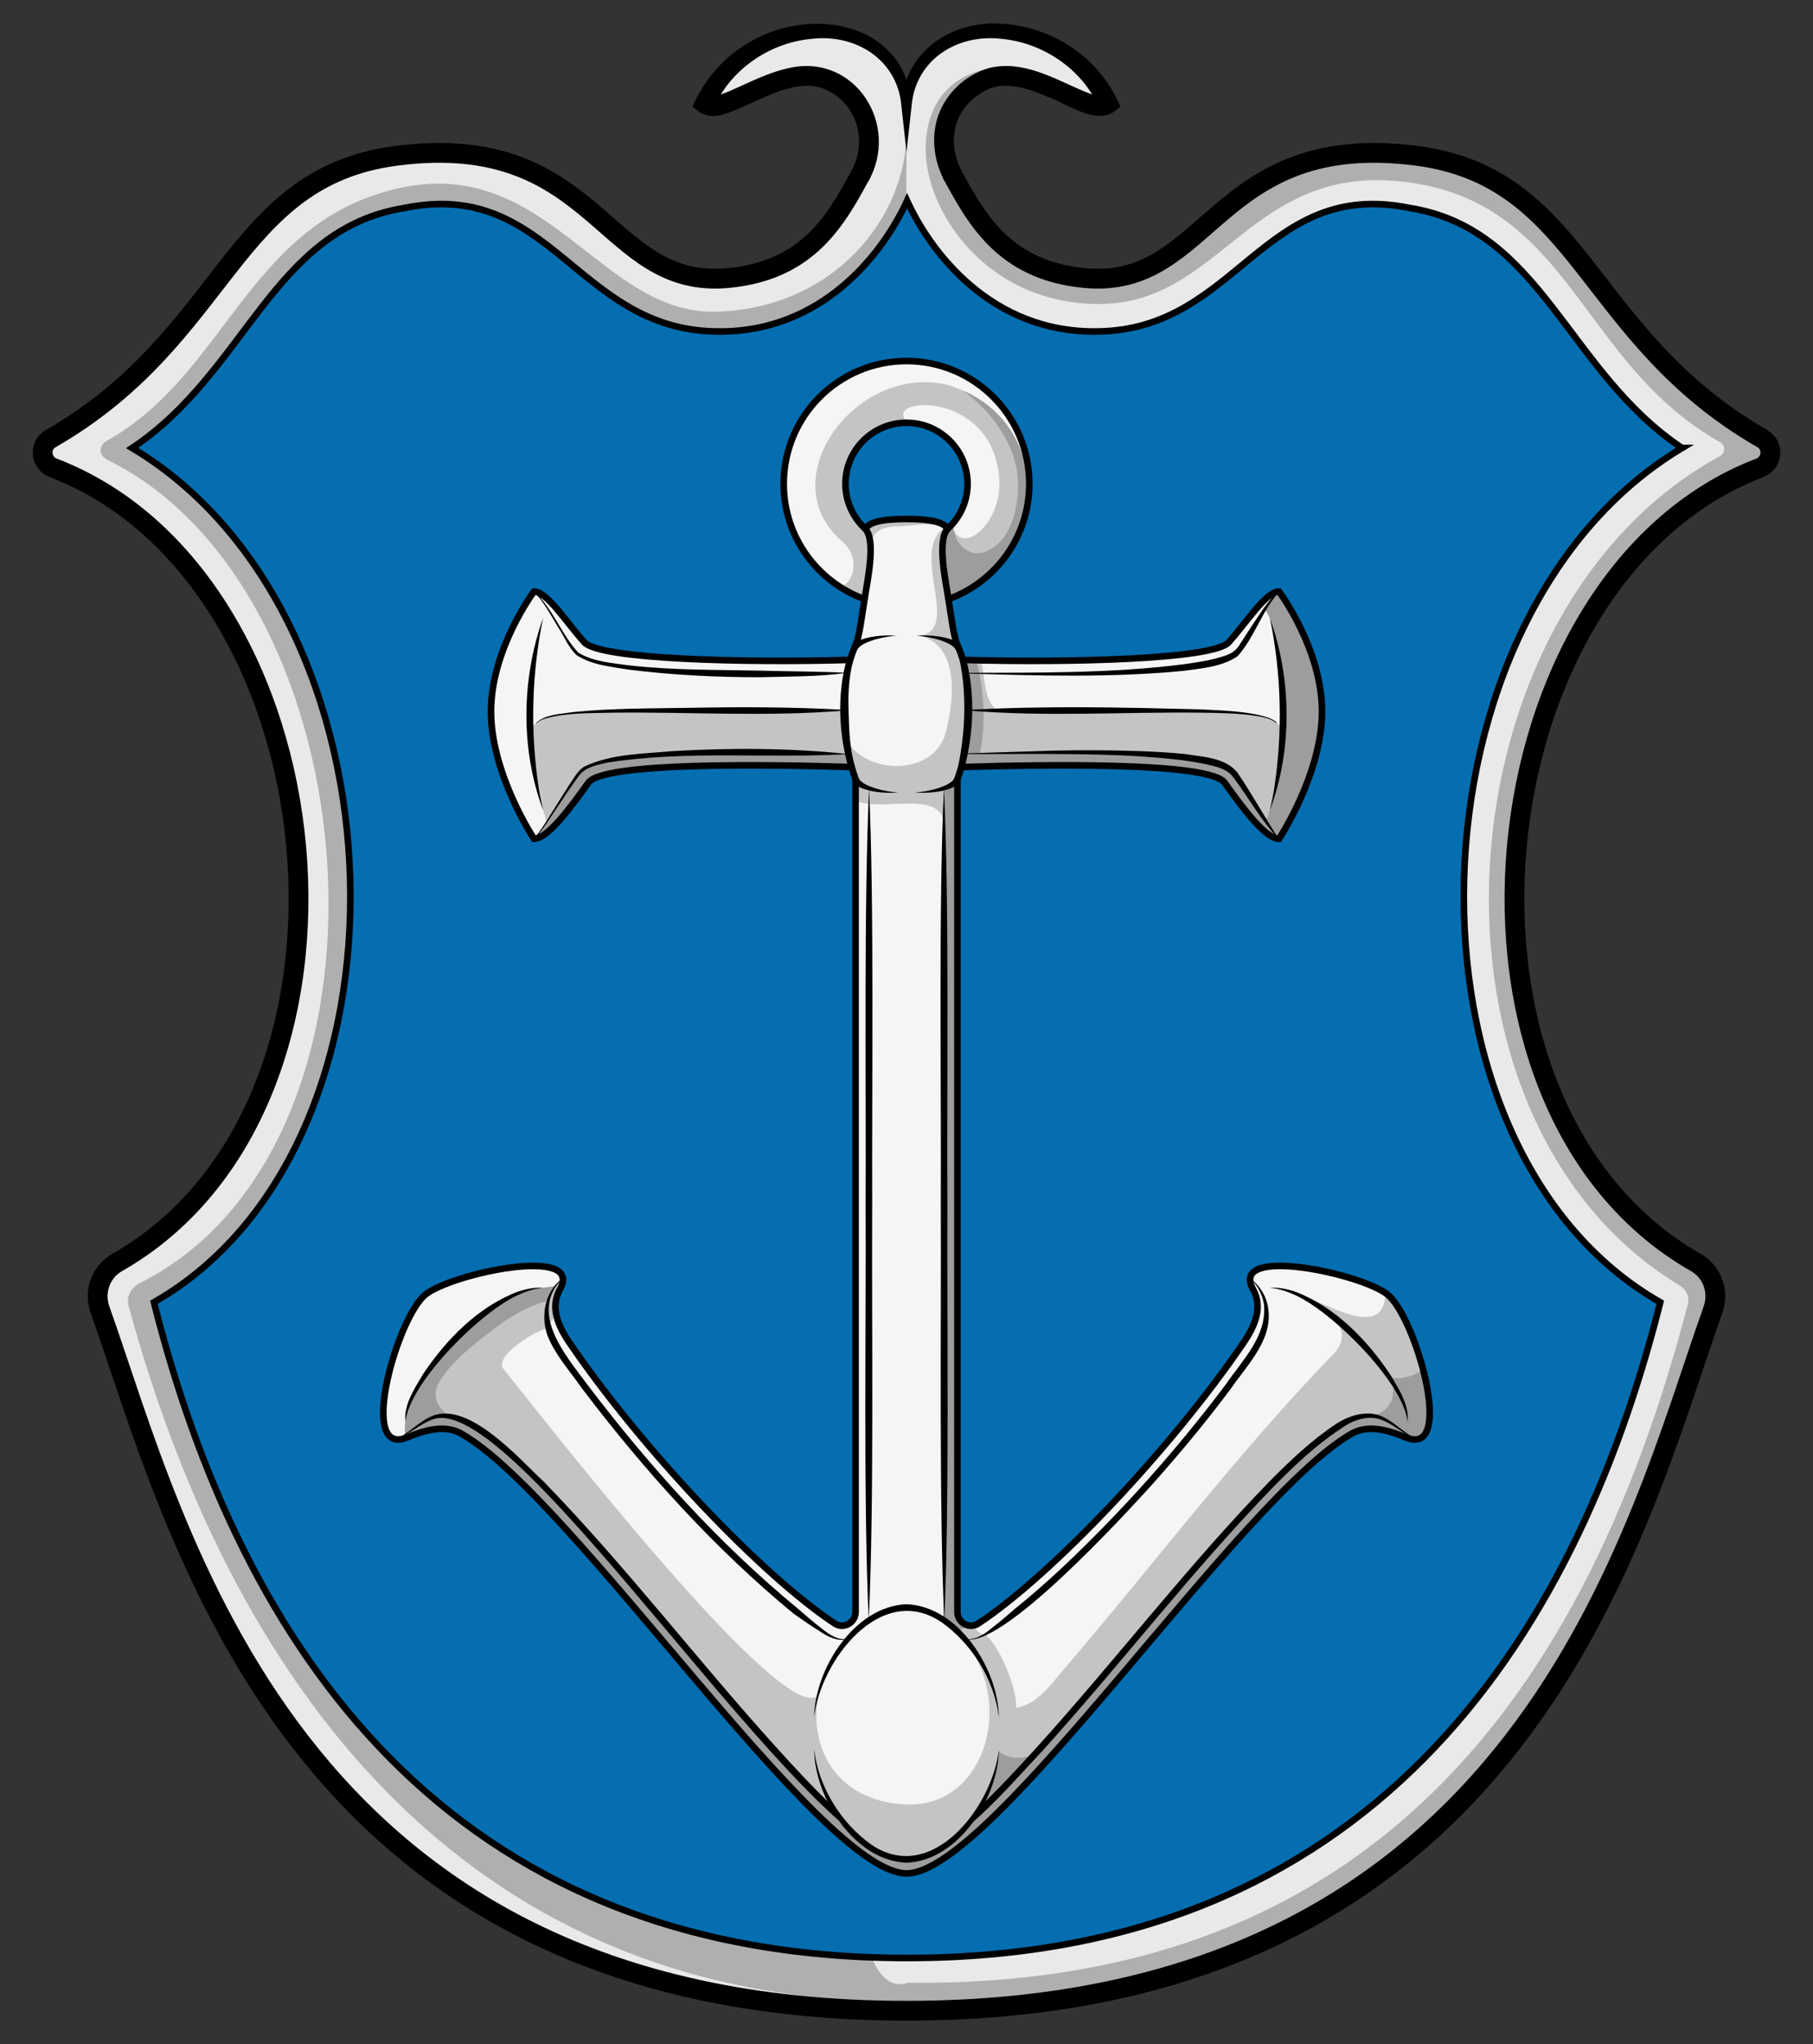
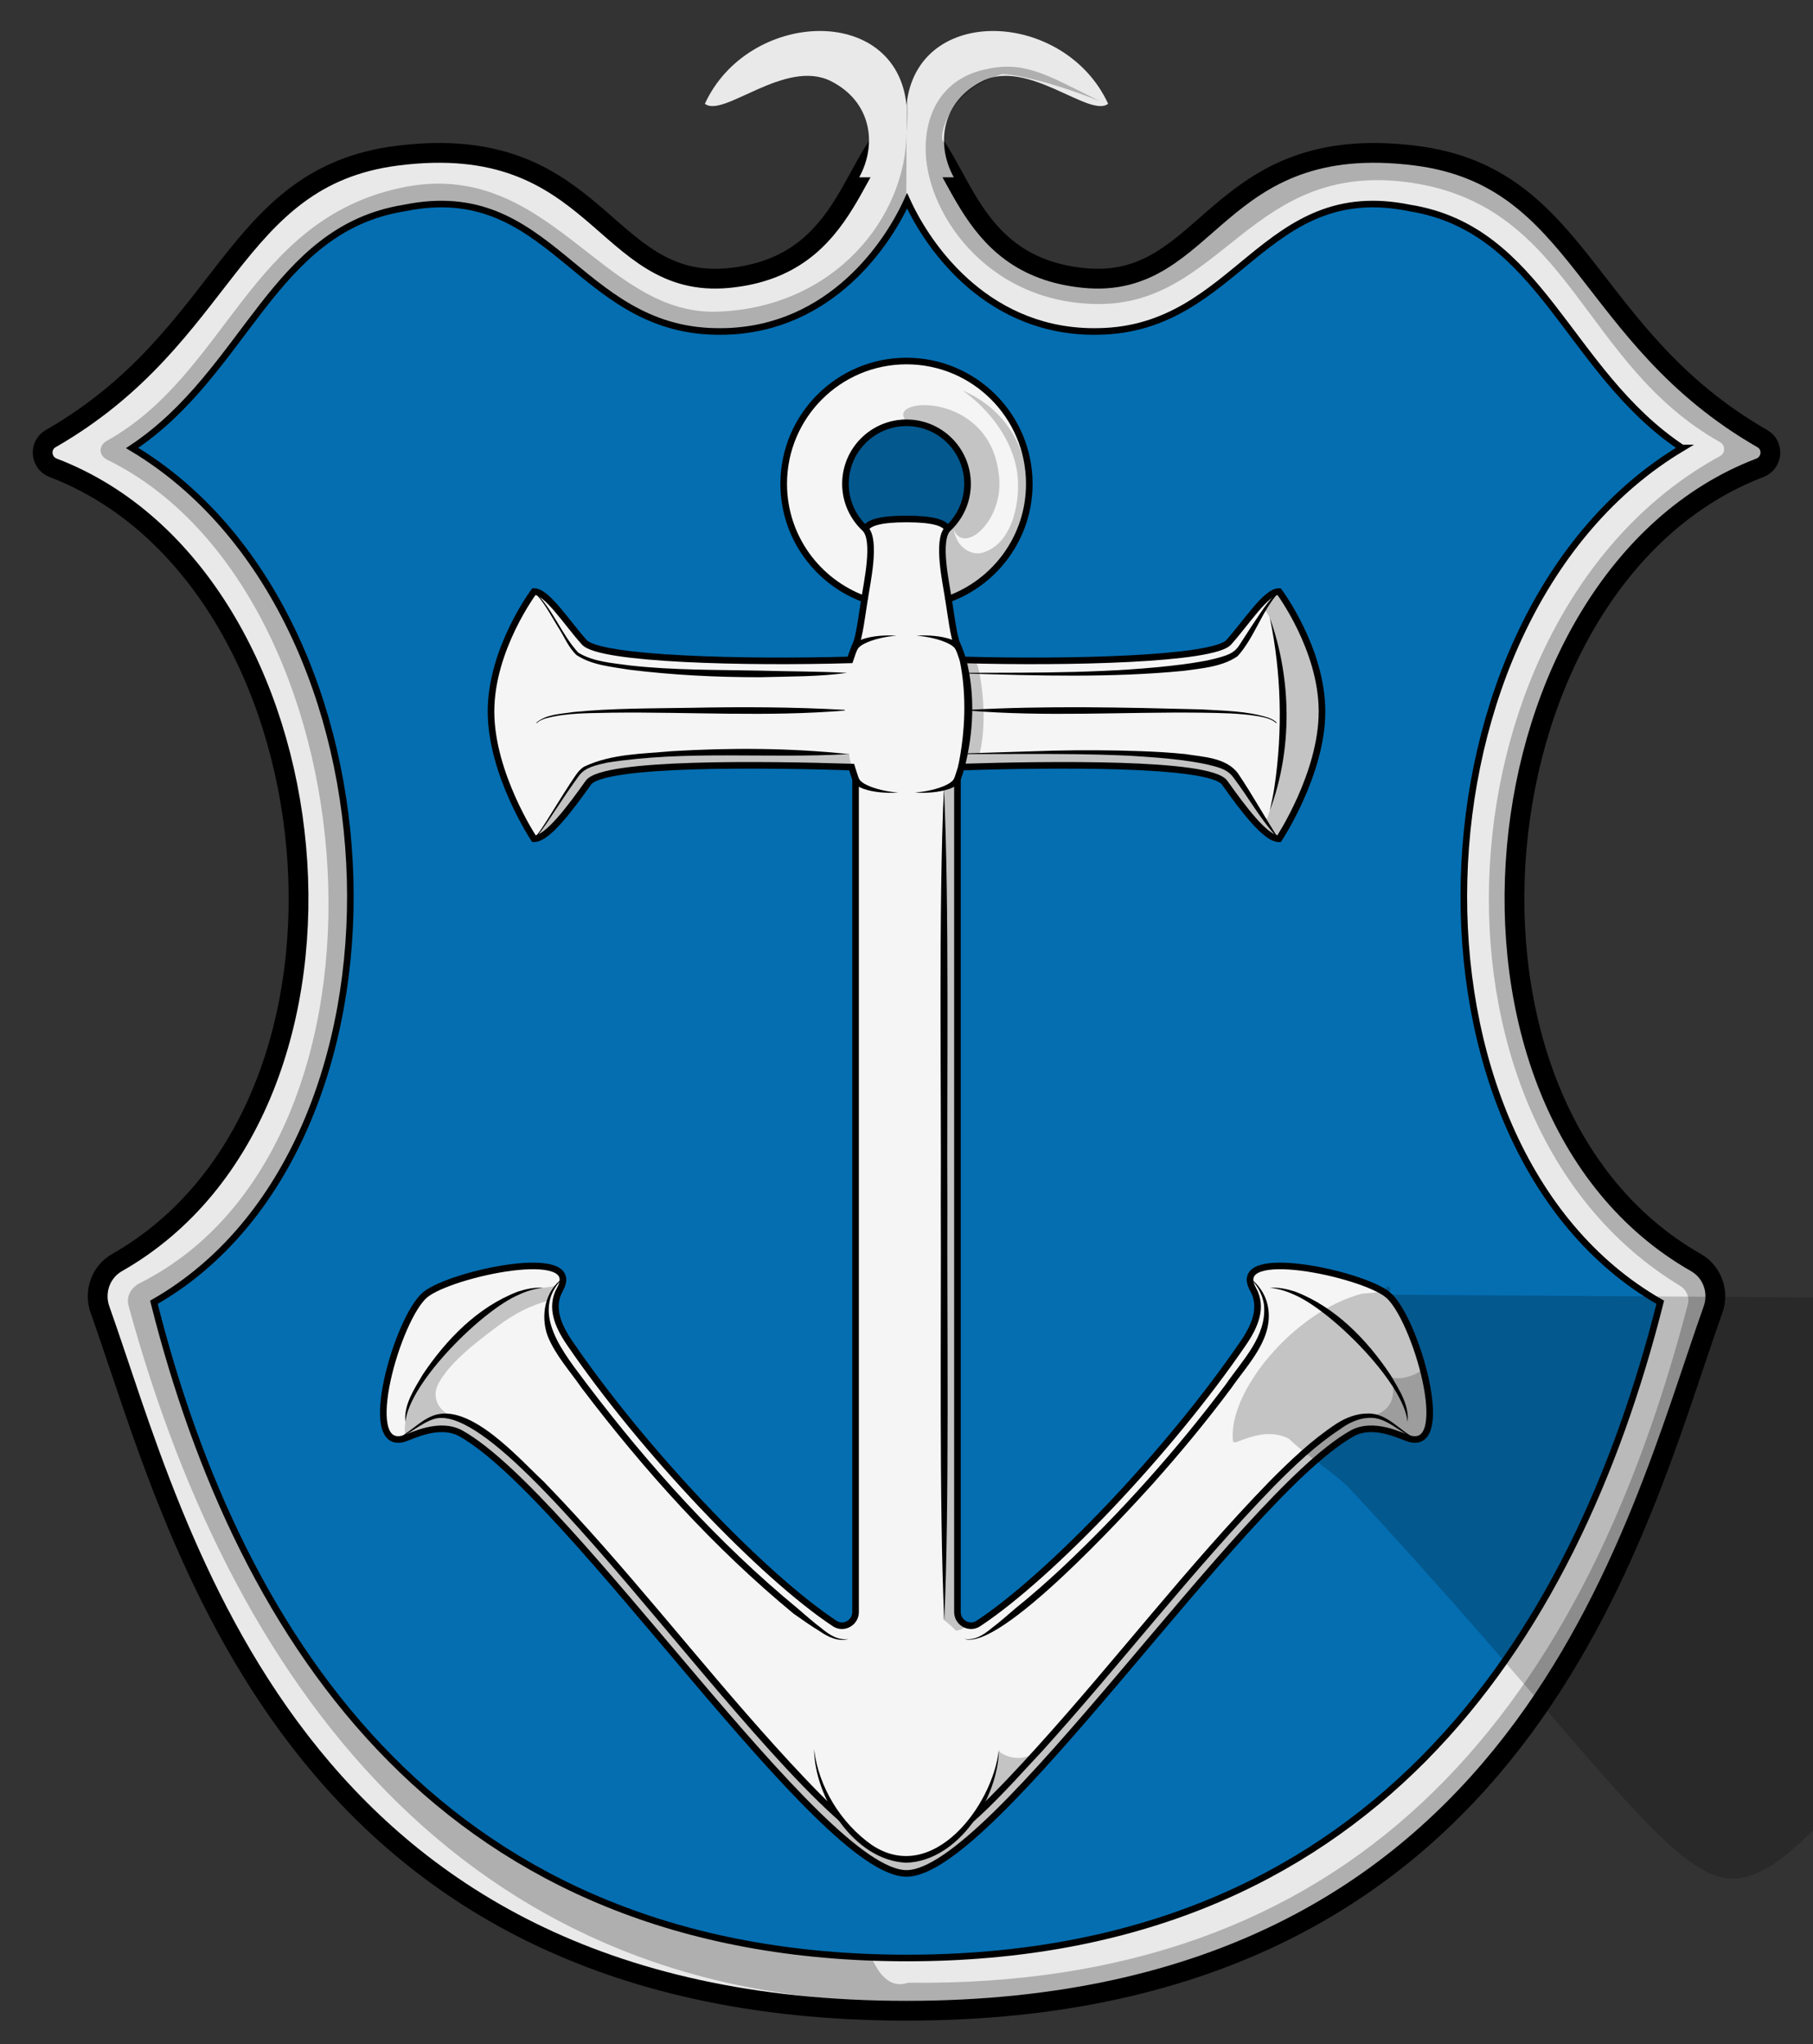
<svg xmlns="http://www.w3.org/2000/svg" id="Layer_1" width="275" height="310" viewBox="0 0 275 310">
  <rect x="0" y="0" width="275" height="310" fill="#333333" stroke="none" />
  <defs>
    <style>.cls-1,.cls-2,.cls-3,.cls-4{stroke:#000;stroke-miterlimit:10;}.cls-1,.cls-5{fill:#f5f5f5;}.cls-2{stroke-width:3px;}.cls-2,.cls-6{fill:#e9e9e9;}.cls-3{fill:#046eb1;}.cls-4{fill:none;}.cls-7{opacity:.2;}.cls-8{opacity:.25;}</style>
  </defs>
  <path class="cls-2" d="M137.5,17.937c-8.464,4.203-7.835,22.374-26.99,24.227-19.136,1.851-19.615-22.452-50.265-18.555-25.298,3.216-25.547,27.395-52.554,42.91-1.801,1.035-1.561,3.69.379,4.431,43.408,16.585,51.668,96.622,9.682,120.524-2.479,1.411-3.547,4.434-2.59,7.121,11.759,33.024,28.525,106.341,122.339,106.341,93.813,0,110.58-73.316,122.339-106.341.957-2.687-.111-5.71-2.59-7.121-41.986-23.902-33.726-103.94,9.682-120.524,1.941-.741,2.181-3.396.379-4.431-27.007-15.515-27.256-39.694-52.554-42.91-30.651-3.897-31.129,20.406-50.265,18.555-19.155-1.853-18.527-20.024-26.99-24.227Z" />
  <path class="cls-6" d="M130.331,26.888c2.811-5.165,1.74-11.519-4.264-14.568-6.953-3.531-16.364,5.643-19.151,3.417,6.545-14.22,29.022-15.272,30.584.2,1.562-15.472,24.038-14.42,30.584-.2-2.786,2.226-12.198-6.948-19.151-3.417-6.005,3.049-7.076,9.403-4.264,14.568" />
-   <path d="M129.014,26.171c2.896-4.968.737-11.296-4.772-12.948-3.92-.994-8.496,1.686-12.305,3.31-1.802.713-4.063,1.777-5.957.377,0-0-.943-.723-.943-.723,1.619-3.746,4.302-7.049,7.722-9.211,9.234-6.244,24.502-4.087,25.516,8.884 0-0-1.551-0-1.551-0.0.465-8.057,7.652-12.849,15.306-12.245,7.29.401,14.256,4.825,17.416,11.496 0-0.0.516,1.076.516,1.076l-.943.723c-2.939,2.075-7.376-1.319-10.205-2.279-2.73-1.162-5.625-2.06-8.056-1.407-2.388.691-4.721,2.776-5.569,5.184-.913,2.464-.524,5.361.797,7.764l-2.635,1.434c-1.658-3.014-2.236-6.813-.98-10.229,1.26-3.395,4.15-6.026,7.616-7.053,5.105-1.26,9.822,1.55,14.254,3.451.97.375,1.995.891,2.906.791-0-0-.426,1.799-.426,1.799-2.512-5.852-8.528-9.914-14.856-10.477-6.646-.768-12.969,3.125-13.589,10.128-0-0-.776,7.036-.776,7.036l-.776-7.036c-.618-7.002-6.949-10.898-13.589-10.128-6.328.563-12.345,4.625-14.856,10.477-0-0-.426-1.799-.426-1.799.921.099,1.936-.416,2.906-.791,2.881-1.25,5.748-2.786,8.944-3.463,10.05-2.255,16.924,8.736,11.946,17.294 0.0 0-2.635-1.434-2.635-1.434h0Z" />
  <path d="M255.133,67.941c-17.379-11.579-21.277-33.206-41.297-36.395-22.215-4.568-26.119,18.392-47.218,18.718-16.295.343-25.525-12.146-29.029-19.812-3.504,7.666-12.734,20.155-29.029,19.812-21.098-.326-25.002-23.286-47.218-18.718-20.02,3.189-23.918,24.816-41.297,36.395,42.393,25.343,44.676,105.923,3.3,129.555,13.119,52.042,44.552,99.441,114.244,99.441s101.125-47.399,114.244-99.441c-41.376-23.631-39.093-104.212,3.3-129.555Z" />
  <path class="cls-8" d="M267.299,66.513c-26.996-15.515-27.249-39.688-52.543-42.904-30.651-3.897-31.129,20.406-50.265,18.555-15.539-1.503-16.984-13.944-21.494-20.83-.579-.884.97-7.553,8.841-10.042-.278-.259,5.493.235,14.965,4.044-8.55-4.297-11.625-6.157-17.59-4.764-5.357,1.25-8.61,5.364-8.805,11.475-.308,9.676,8.938,23.825,25.915,24.058,19.271.264,23.313-22.079,47.906-18.368,24.125,3.641,25.658,27.482,46.663,39.31.833.469.837,1.67-.003,2.127-42.901,23.354-48.182,100.342-6.047,125.824.964.583,1.457,1.717,1.172,2.807-16.627,63.717-51.623,103.682-118.268,102.88-21.636,7.419-.075-174.138-.241-280.593-.078,12.938-10.994,26.614-28.761,27.175-17.533.554-25.662-23.649-48.05-18.764-23.006,5.019-26.227,28.163-44.508,38.361-1.063.593-1.471,2.093.169,2.901,40.413,19.909,46.837,103.719,4.886,124.805-1.393.7-2.116,2.074-1.742,3.443,16.553,60.696,53.596,105.77,118.03,105.551l-.029,1.374c93.813,0,110.58-73.316,122.339-106.341.957-2.687-.111-5.71-2.59-7.122-41.982-23.9-33.728-103.925,9.67-120.52,1.945-.744,2.186-3.404.38-4.442Z" />
  <path class="cls-7" d="M137.5,13.783l.005,6.308c.221-2.14.225-4.264-.005-6.308Z" />
  <path class="cls-3" d="M255.133,67.941c-17.379-11.579-21.277-33.206-41.297-36.395-22.215-4.568-26.119,18.392-47.218,18.718-16.295.343-25.525-12.146-29.029-19.812-3.504,7.666-12.734,20.155-29.029,19.812-21.098-.326-25.002-23.286-47.218-18.718-20.02,3.189-23.918,24.816-41.297,36.395,42.393,25.343,44.676,105.923,3.3,129.555,13.119,52.042,44.552,99.441,114.244,99.441s101.125-47.399,114.244-99.441c-41.376-23.631-39.093-104.212,3.3-129.555Z" />
  <path class="cls-1" d="M210.501,196.35c-3.884-3.199-24.186-7.566-20.427-.804h0c1.5,2.699.288,5.533-1.452,8.084-11.178,16.382-29.223,35.313-40.228,42.583-1.356.896-3.166-.119-3.166-1.745v-126.299c.215-.625.41-1.236.594-1.841,13.233-.417,37.708-.752,39.938,2.375,2.776,3.895,6.197,8.505,8.248,8.505,0,0,6.516-9.821,6.516-19.312,0-9.49-6.516-18.188-6.516-18.188-1.974,0-4.917,4.672-7.628,7.693-2.352,2.621-24.563,3.129-40.312,2.675-.244-.745-.517-1.501-.839-2.276-.553-1-.995-4.663-1.358-6.939,7.145-2.604,12.256-9.438,12.256-17.484,0-10.287-8.339-18.626-18.626-18.626s-18.626,8.339-18.626,18.626c0,8.046,5.111,14.88,12.256,17.484-.363,2.277-.806,5.94-1.358,6.939-.322.775-.596,1.531-.839,2.276-15.749.454-37.96-.054-40.312-2.675-2.711-3.021-5.655-7.693-7.628-7.693,0,0-6.516,8.698-6.516,18.188,0,9.49,6.516,19.312,6.516,19.312,2.051,0,5.472-4.61,8.248-8.505,2.229-3.127,26.704-2.793,39.938-2.375.185.605.379,1.216.594,1.841v126.299c0,1.625-1.81,2.64-3.166,1.745-11.005-7.27-29.05-26.201-40.228-42.583-1.74-2.551-2.953-5.385-1.452-8.084h0c3.759-6.762-16.543-2.395-20.427.804-4.189,3.449-10.04,23.776-3.26,21.823,1.18-.34,5.41-2.641,8.731-.755,16.953,9.627,54.469,66.692,67.53,66.692s50.577-57.065,67.53-66.692c3.321-1.885,7.551.415,8.731.755,6.78,1.953.929-18.374-3.26-21.823ZM137.5,64.117c5.114,0,9.26,4.146,9.26,9.26,0,2.713-1.174,5.146-3.033,6.84-.447-.959-2.309-1.512-6.227-1.512s-5.78.553-6.227,1.512c-1.859-1.694-3.033-4.126-3.033-6.84,0-5.115,4.146-9.26,9.26-9.26Z" />
  <path d="M214.978,218.273c-2.551-.794-4.549-3.436-7.376-3.253-1.642.09-3.08.803-4.386,1.762-3.658,2.403-6.883,5.495-9.998,8.635-12.381,12.763-23.209,26.961-35.144,40.156-4.747,4.996-13.711,15.783-20.574,16.537,2.226-.264,4.044-1.759,5.758-3.089,1.716-1.393,3.304-2.942,4.858-4.519,3.206-3.055,6.238-6.304,9.216-9.599,11.941-13.203,22.757-27.39,35.174-40.189,3.142-3.166,6.385-6.279,10.169-8.778,1.444-.945,3.148-1.6,4.899-1.569,2.995-.028,4.872,2.821,7.405,3.905h0Z" />
  <path d="M146.261,248.547c1.61.275,2.968-.641,4.15-1.629,1.245-.933,2.409-1.976,3.59-2.984,2.428-1.944,4.76-4.011,7.044-6.131,9.072-8.547,17.418-17.907,24.904-27.873,2.501-3.652,6.249-7.308,5.775-12.081-.219-1.487-.975-2.907-2.097-4.004,1.248.944,2.219,2.318,2.61,3.906,1.203,5.04-2.857,8.982-5.487,12.776-3.743,5.03-7.751,9.854-11.92,14.531-4.115,4.538-23.144,25.385-28.569,23.488h0Z" />
  <path d="M143.176,119.558c.849,17.85.418,44.972.526,63.091-.071,17.84.323,45.453-.474,63.091-.81-17.564-.442-45.304-.526-63.091.094-18.19-.361-45.141.474-63.091h0Z" />
  <path d="M193.975,127.246c-2.673-2.745-4.627-6.385-6.954-9.415-.959-1.294-2.585-1.562-4.109-1.94-3.244-.673-6.565-.948-9.877-1.174-7.743-.527-18.866-.345-26.727-.355 0-0-.003-.1-.003-.1l13.376-.422c4.461-.097,8.926-.087,13.394.078,2.234.079,4.47.211,6.706.438,2.628.439,6.199.499,7.999,2.934,2.113,3.108,4.23,6.936,6.195,9.956h0Z" />
  <path d="M146.521,102.04c10.917-.041,22.099.089,32.927-1.29,2.157-.3,4.34-.624,6.342-1.3,1.034-.347,1.747-.823,2.314-1.796 0.0 0,1.791-2.763,1.791-2.763,1.261-1.811,2.357-3.801,4.084-5.223 0.0 0.0.059.081.059.081-2.656,2.875-3.708,6.873-6.326,9.775-2.39,1.623-5.417,1.821-8.142,2.208-10.909,1.07-22.102.743-33.051.408l.003-.1h0Z" />
  <path d="M137.5,282.109c-15.193-.798-58.648-70.671-71.636-66.929-2.091.66-3.76,2.392-5.842,3.092,2.061-.909,3.518-2.741,5.665-3.584,5.594-2.078,13.038,6.533,16.807,10.025,12.417,12.799,23.233,26.986,35.174,40.189,2.979,3.294,6.009,6.545,9.217,9.597,1.56,1.569,3.143,3.125,4.86,4.516,1.717,1.334,3.527,2.824,5.755,3.093h0Z" />
  <path d="M85.373,193.845c-5.242,5.181.36,11.604,3.679,16.084,9.406,12.392,19.922,24.099,31.945,34.007,1.178,1.012,2.346,2.051,3.59,2.985,1.181.988,2.545,1.906,4.153,1.625-1.568.498-3.204-.327-4.451-1.196-1.349-.813-2.624-1.733-3.916-2.633-12.1-9.971-22.657-21.722-32.122-34.19-1.787-2.596-4.006-4.991-5.191-7.947-1.097-3.041-.407-6.826,2.314-8.735h0Z" />
-   <path d="M131.772,245.74c-.835-17.85-.381-44.973-.474-63.091.086-17.84-.286-45.453.526-63.091.795,17.565.405,45.304.474,63.091-.109,18.19.324,45.141-.526,63.091h0Z" />
  <path d="M128.692,114.363c-12.21.706-24.542-.621-36.653,1.301-1.551.369-3.286.667-4.257,2.027 0.0 0-.969,1.356-.969,1.356-1.122,1.591-2.626,3.916-3.731,5.549-.642.911-1.237,1.865-2.058,2.65l-.065-.076c.772-.783,1.345-1.759,1.956-2.684,1.072-1.68,2.485-4.026,3.566-5.663.597-.836,1.251-2.124,2.213-2.598,4.112-1.922,8.793-1.898,13.23-2.307,8.849-.534,18.131-.494,26.767.445h0Z" />
  <path d="M81.022,89.668c2.826,2.612,4.117,6.53,6.692,9.311,2.307,1.4,5.167,1.564,7.818,1.939,6.553.734,13.158.647,19.744.788,4.344.13,8.868.101,13.203.334-4.132.594-8.87.543-13.211.666-6.614.003-13.246-.327-19.816-1.143-2.694-.45-5.66-.668-8.014-2.229-1.24-1.172-1.84-2.784-2.757-4.184-1.15-1.844-2.15-3.885-3.717-5.401-0.0 0.0.059-.081.059-.081h0Z" />
  <path class="cls-4" d="M143.869,90.861c-.382-2.5-1.796-8.849-.137-10.636" />
  <path d="M145.344,116.182c1.064-5.192,1.303-10.758.242-15.97-0-0.0.963-.27.963-.27,1.392,5.433,1.136,11.114-.248,16.532-0-0-.957-.292-.957-.292h0Z" />
-   <path d="M128.7,116.475c-1.49-5.243-1.751-11.269-.249-16.532 0-0.0.963.27.963.27-.707,2.579-.796,5.277-.688,7.984.06,2.707.197,5.436.93,7.986l-.956.292h0Z" />
  <path d="M192.618,93.705c3.303,9.252,3.45,19.955 0,29.184.26-1.21.535-2.405.701-3.622,1.257-8.461,1.039-17.183-.702-25.562h0Z" />
  <path d="M145.681,118.38c-.407.705-1.044,1.017-1.618,1.236-1.711.597-3.534.651-5.309.609,1.712-.203,3.47-.505,4.996-1.291.481-.251.898-.616,1.023-.976l.907.421h0Z" />
  <path d="M145.02,98.641c-.125-.36-.542-.725-1.023-.976-1.527-.786-3.284-1.088-4.996-1.291,1.774-.042,3.597.012,5.309.609.574.22,1.211.531,1.618,1.236l-.907.421h0Z" />
  <path class="cls-4" d="M131.131,90.861c.382-2.5,1.796-8.849.137-10.636" />
-   <path d="M82.382,93.705c-1.741,8.379-1.958,17.101-.702,25.562.167,1.217.441,2.412.702,3.622-3.449-9.229-3.303-19.932,0-29.184h0Z" />
  <path d="M130.226,117.959c.125.36.542.725,1.023.976,1.527.786,3.284,1.088,4.996,1.291-1.774.042-3.597-.012-5.309-.609-.574-.22-1.211-.531-1.618-1.236l.907-.421h0Z" />
  <path d="M129.073,98.22c.407-.705,1.044-1.017,1.618-1.236,1.711-.597,3.534-.651,5.309-.609-1.712.203-3.47.505-4.996,1.291-.481.251-.898.615-1.023.976l-.907-.421h0Z" />
  <path class="cls-5" d="M123.486,260.468c0-5.951,6.274-16.682,14.013-16.682s14.013,10.731,14.013,16.682" />
-   <path d="M123.486,260.468c.075-7.306,6.086-16.879,14.013-17.182,7.93.302,13.938,9.871,14.014,17.181-.675-5.717-4.075-11.188-8.746-14.486-9.233-6.16-18.377,5.989-19.281,14.486h0Z" />
  <path class="cls-5" d="M151.514,265.309c0,5.951-6.274,16.682-14.013,16.682s-14.013-10.731-14.013-16.682" />
  <path d="M151.514,265.309c-.075,7.306-6.086,16.879-14.013,17.182-7.93-.302-13.938-9.871-14.014-17.181.675,5.717,4.075,11.188,8.746,14.486,9.233,6.16,18.377-5.989,19.281-14.486h0Z" />
  <path d="M213.505,215.641c-.587-6.005-11.699-16.996-17.241-19.309-1.143-.537-2.365-.904-3.646-1.029,1.288-.103,2.589.176,3.825.573,6.088,2.322,10.87,7.264,14.437,12.585,1.261,2.162,2.91,4.572,2.625,7.18h0Z" />
  <path d="M61.495,215.641c-.286-2.608,1.365-5.019,2.625-7.18,3.567-5.321,8.35-10.264,14.437-12.585,1.236-.397,2.537-.676,3.825-.573-1.28.125-2.503.492-3.646,1.029-5.521,2.3-16.652,13.293-17.241,19.309h0Z" />
  <path d="M193.574,109.667c-.702-.669-1.739-.844-2.663-1.039-2.893-.483-5.842-.501-8.771-.547-11.76-.136-23.535.661-35.279-.324l.001-.1c11.759-.659,23.524-.379,35.291-.076,3.414.214,6.934.209,10.223,1.254.458.178.931.381,1.273.765l-.075.067h0Z" />
  <path d="M81.352,109.6c1.515-1.307,3.726-1.311,5.617-1.615,5.863-.584,11.766-.545,17.648-.642,7.848-.154,15.681-.138,23.522.314l.001.1c-11.744.984-23.519.187-35.279.324-3.398.097-6.889-.027-10.185.895-.453.157-.919.343-1.249.69l-.075-.067h0Z" />
-   <path class="cls-7" d="M210.501,196.35c-.091-.075-.197-.15-.305-.226-.437,7.592-9.274.998-13.268.338,3.504,2.004,9.899,4.937,4.585,9.641-14.495,15.11-27.178,31.993-40.858,47.889-2.542,3.186-4.239,4.596-6.529,4.996.218-2.307-2.049-8.736-4.629-11.105-.971.083-1.465-.893-2.012-1.36-1.137.108-2.256-.776-2.256-2.054.583-2.223-1.123-126.159.594-128.139,13.233-.417,37.708-.752,39.938,2.375,2.776,3.895,6.197,8.505,8.248,8.505,7.684-10.645,8.854-26.613,0-37.5-.245,0-.507.082-.781.216-.231.962-.761,1.608-1.425,2.519,1.809,1.956,1.948,7.201,2.363,10.608.169,1.384.725,5.753.311,7.298-1.317-1.401-2.79-1.678-4.261-1.964-5.499-1.181-11.198-.645-16.734-.549-6.43.86-13.209-.795-19.586.095-4.93.949-4.246-4.629-5.104-7.788-.924-.019-1.835-.041-2.723-.067-1.139-2.684-1.728-5.4-2.198-9.216,15.341-4.777,16.868-27.805-.463-32.572-13.75-2.961-26.508,14.522-15.675,23.806,2.495,2.138,2.067,5.63.214,6.693-.065.038,2.884,1.95,2.953,1.979,2.604-4.802-1.678-10.901,5.411-10.959,1.82-.023,6.108-.844,6.633.409-4.75,4.073,2.886,15.368-3.483,16.178,6.348,1.506,5.251,10.473,3.792,15.331-2.915,7.626-17.448,4.88-15.224-4.017-14.913.896-30.471-1.61-45.131,1.027-.817.223-1.775,1.147-2.578,1.635-.421,3.696,1.283,9.712,2.062,12.52.246.761.402,1.214.512,1.745-.668.956-.962,1.662-1.669,2.355.205.332-.232.219-.232.219,2.051,0,5.472-4.61,8.248-8.505,2.229-3.127,26.704-2.793,39.938-2.375.624,1.177.665,3.736.594,5.054,4.05,2.088,14.915-2.571,13.171,5.346-.045,5.357.365,10.85.071,16.208.37,4.538.418,9.595.047,14.209,1.311,7.989-.323,16.082-.082,24.154-.124,7.749,1.107,15.917.102,23.565-.261,2.262.381,4.657-.095,6.837.182,4.084.803,8.72-.105,12.694.611,6.894.51,14.272.171,21.177,11.975,9.071,7.659,28.566-5.553,28.077-10.6-.392-14.995-8.717-13.332-16.663-.006.021-.015.043-.021.063-4.781,5.147-37.476-36.518-47.804-49.48-1.287-1.615,3.586-5.223,6.927-6.242.146-1.063.752-1.518,1.218-1.499-.785-1.814-.573-2.465.439-4.284h0c.217-.391.347-.74.41-1.059-.146.097-.296-.254-.454-.18-.183.086-.376.592-.572.653-1.054.326-2.263.325-3.311.43-10.381,2.732-20.501,15.062-19.534,22.478.316-.054.078.187.569.003,1.931-.726,5.039-2.024,7.934-.454,3.064,2.976,6.84,4.993,9.507,7.87,37.094,40.022,48.706,59.486,58.302,58.811,7.426-.586,15.329-11.251,33.359-31.374,6.432-7.179,13.181-16.107,22.629-25.665,3.223-3.261,7.134-7.012,11.263-9.646,3.321-1.881,7.551.419,8.731.76,6.78,1.953.929-18.374-3.26-21.823ZM137.5,78.705c-3.918,0-5.78.553-6.227,1.512-6.337-5.338-2.456-15.916,5.988-16.604-2.409-3.449,12.668-4.106,14.2,8.029,1.232,7.449-5.988,13.341-7.028,7.853-.223.252-.458.495-.707.721-.447-.959-2.309-1.512-6.227-1.512Z" />
+   <path class="cls-7" d="M210.501,196.35h0c.217-.391.347-.74.41-1.059-.146.097-.296-.254-.454-.18-.183.086-.376.592-.572.653-1.054.326-2.263.325-3.311.43-10.381,2.732-20.501,15.062-19.534,22.478.316-.054.078.187.569.003,1.931-.726,5.039-2.024,7.934-.454,3.064,2.976,6.84,4.993,9.507,7.87,37.094,40.022,48.706,59.486,58.302,58.811,7.426-.586,15.329-11.251,33.359-31.374,6.432-7.179,13.181-16.107,22.629-25.665,3.223-3.261,7.134-7.012,11.263-9.646,3.321-1.881,7.551.419,8.731.76,6.78,1.953.929-18.374-3.26-21.823ZM137.5,78.705c-3.918,0-5.78.553-6.227,1.512-6.337-5.338-2.456-15.916,5.988-16.604-2.409-3.449,12.668-4.106,14.2,8.029,1.232,7.449-5.988,13.341-7.028,7.853-.223.252-.458.495-.707.721-.447-.959-2.309-1.512-6.227-1.512Z" />
  <path class="cls-7" d="M129.141,115.983c-.031-.09-.037-.186-.061-.278-.177-.457-.271-.948-.267-1.442-6.897.001-13.859.151-20.751-.081-.009 0-.016.003-.026.003-5.833.101-11.398.444-17.118,1.386-.422.247-.925.403-1.514.437-.687.349-1.292.887-1.846,1.49-.181.45-.453.854-.812,1.186-.082.119-.161.24-.26.347-.138.27-.299.527-.507.751-.146.315-.323.613-.562.868-.163.394-.387.759-.686,1.067-.2.564-.519,1.08-.989,1.466-.159.423-.385.816-.699,1.145-.141.322-.325.623-.559.886-.201.472-.491.902-.889,1.239-.158.273-.343.531-.575.751,2.054-.042,5.455-4.624,8.218-8.501,2.229-3.127,26.704-2.793,39.938-2.375.023.043.039.1.06.146-.043-.164-.073-.328-.097-.491Z" />
  <path class="cls-7" d="M145.228,244.468c.553-2.109-.953-113.722.356-126.884-.008.013-.018.022-.027.034-.262.721-.735,1.34-1.451,1.643-.336.142-.659.26-.98.374.056.394.033.793-.03,1.185.11.58.084,1.184-.066,1.754.129.575.144,1.177.008,1.753.138.632.123,1.416-.094,2.402-.045,5.357.365,10.85.071,16.208.37,4.538.418,9.595.047,14.209,1.311,7.989-.323,16.082-.082,24.154-.124,7.749,1.107,15.917.102,23.565-.261,2.262.381,4.657-.095,6.837.182,4.084.803,8.72-.105,12.694.611,6.894.51,14.272.171,21.177.715.542,1.363,1.125,1.96,1.737.284-.059.561-.133.836-.222.037-.02.076-.038.113-.059.078-.044.153-.093.228-.143.216-.167.444-.299.678-.413-.893-.193-1.641-.963-1.641-2.007Z" />
  <path class="cls-7" d="M146.023,59.222c4.168,2.988,7.622,7.577,8.281,12.57.502,3.808-.501,10.433-5.073,11.968-1.876.63-3.709-.728-4.291-2.437l-.157-.46c-.081-.236-.13-.463-.162-.683-.074-.207-.139-.429-.188-.684-.223.252-.458.495-.707.721-.045-.096-.109-.188-.188-.275-.353,3.831-.245,7.456.255,11.074.032-.002.062-.008.095-.01-.006-.05-.013-.095-.019-.145,14.517-4.52,16.651-25.373,2.154-31.64Z" />
  <path class="cls-7" d="M194.008,89.709c-.245,0-.507.082-.781.216-.231.962-.761,1.608-1.425,2.519,1.809,1.956,1.948,7.201,2.363,10.608.14,1.145.541,4.324.441,6.265.166.484.222,1.005.191,1.52.321.946.132,2.002-.399,2.874.148.81.037,1.667-.319,2.401.04,1.774-1.46,6.778-1.861,8.042-1.399-.525-4.239-5.446-4.658-6.676-.104-.1-.213-.196-.301-.309-.441-.171-.802-.432-1.101-.745-.724-.163-1.294-.531-1.706-1.022-5.529-1.304-11.578-1.266-17.112-1.292-.46-.002-.861-.092-1.227-.226-1.339.074-2.677.147-4.023.187-2.958.088-10.43.091-13.481.169,1.255-5.107.218-12.399-.635-14.116-.641-.015-1.284-.029-1.905-.047-.224-.528-.414-1.063-.596-1.604-.035.004-.071.007-.106.011.025.098.05.197.078.296.038.133.046.256.069.384.549.952.878,2.146,1.003,3.613.397,4.653.212,8.896-.464,13.504-.002.015-.008.026-.01.041,13.281-.414,37.502-.729,39.719,2.382,2.776,3.895,6.197,8.505,8.248,8.505,7.684-10.645,8.854-26.613,0-37.5Z" />
  <path class="cls-7" d="M215.812,207.512c-.007.007-.011.015-.019.022-.614,1.036-4.059,2.013-4.869,1.165-.032.118.007.062-.036.176.412.762.537,1.684.379,2.545-.067,1.786-1.725,3.234-3.471,3.25-.328.003-.656-.005-.983-.02-.346.147-.732.248-1.167.278-1.842.129-3.403,1.664-4.733,2.81-1.561,1.344-3.198,2.591-4.769,3.923-.078.11-.148.222-.241.328l-.43.487c-.359.407-.747.687-1.146.866-.137.203-.294.405-.488.601-.648.678-1.318,1.333-2.01,1.965-.014.013-.028.02-.041.032-4.796,5.542-9.572,11.183-14.552,16.538-.217.58-.572,1.101-1.076,1.48-.187.206-.395.394-.64.547-.29.563-.733,1.038-1.326,1.349-1.435,2.008-2.947,3.957-4.603,5.794-.007.007-.014.012-.02.019-.293.849-.895,1.572-1.793,1.941-.481.628-.982,1.23-1.509,1.794-.062.115-.111.236-.194.344-.998,1.297-2.044,2.484-3.179,3.66-.495.513-1.015,1.018-1.477,1.565-.058.099-.458.643-.456.641-1.211,1.751-2.547,3.673-4.556,4.555-1.713.752-3.538.47-4.925-.572-.009.129-.011.257-.03.386-.448,3.074-1.415,6.028-2.923,8.75-.419.756-.98,1.233-1.597,1.486-1.239,1.886-2.991,3.204-4.999,4.19-2.114,1.369-4.047,1.891-6.766,1.208-2.956-.742-4.513-2.622-6.736-4.454-.583-.48-.911-1.02-1.065-1.57-.003-.003-.006-.005-.009-.008-.329-.337-.592-.695-.827-1.061-.855-.477-1.649-1.308-2.017-2.178-.002-.004-.003-.008-.004-.012-1.649-1.384-3.222-2.786-4.531-4.582-.104-.142-.173-.297-.244-.452-1.219-.932-2.26-2.128-3.288-3.237-1.634-1.762-3.422-3.358-4.508-5.486-.572-.441-1.091-.978-1.561-1.617-.013-.011-.027-.018-.04-.029-4.847-4.164-8.003-10.127-12.557-14.559-.171-.166-.307-.34-.433-.514-.158-.113-.313-.239-.464-.387-2.819-2.748-5.646-6.128-7.76-9.454-.343-.355-.695-.704-1.051-1.05-.289-.175-.571-.392-.831-.694-.255-.283-.497-.577-.726-.881.011-.008.022-.017.033-.026-.195-.225-.401-.44-.579-.68-.014-.019-.021-.04-.035-.059-.228-.19-.412-.407-.577-.635-.208-.114-.413-.241-.612-.398-3.395-2.672-6.26-5.984-9.437-8.901-1.191-1.094-2.89-1.871-4.115-2.973-.636-.1-1.152-.364-1.568-.718-2.29-.12-4.551-2.576-3.096-5.23,1.81-3.302,5.978-6.413,8.951-8.641,2.453-1.839,4.995-3.193,7.816-3.904.052-.831.356-1.637.92-2.24-1.032.298-2.198.305-3.215.408-10.381,2.732-20.501,15.062-19.534,22.478.316-.054.078.187.569.003,1.931-.726,5.039-2.024,7.934-.454,3.064,2.976,6.84,4.993,9.507,7.87,37.094,40.022,48.706,59.486,58.302,58.811,7.426-.586,15.329-11.251,33.359-31.375,6.432-7.179,13.181-16.107,22.629-25.665,3.223-3.261,7.134-7.012,11.263-9.646,3.321-1.881,7.551.419,8.731.76,3.767,1.085,3.631-4.707,2.051-10.661Z" />
</svg>